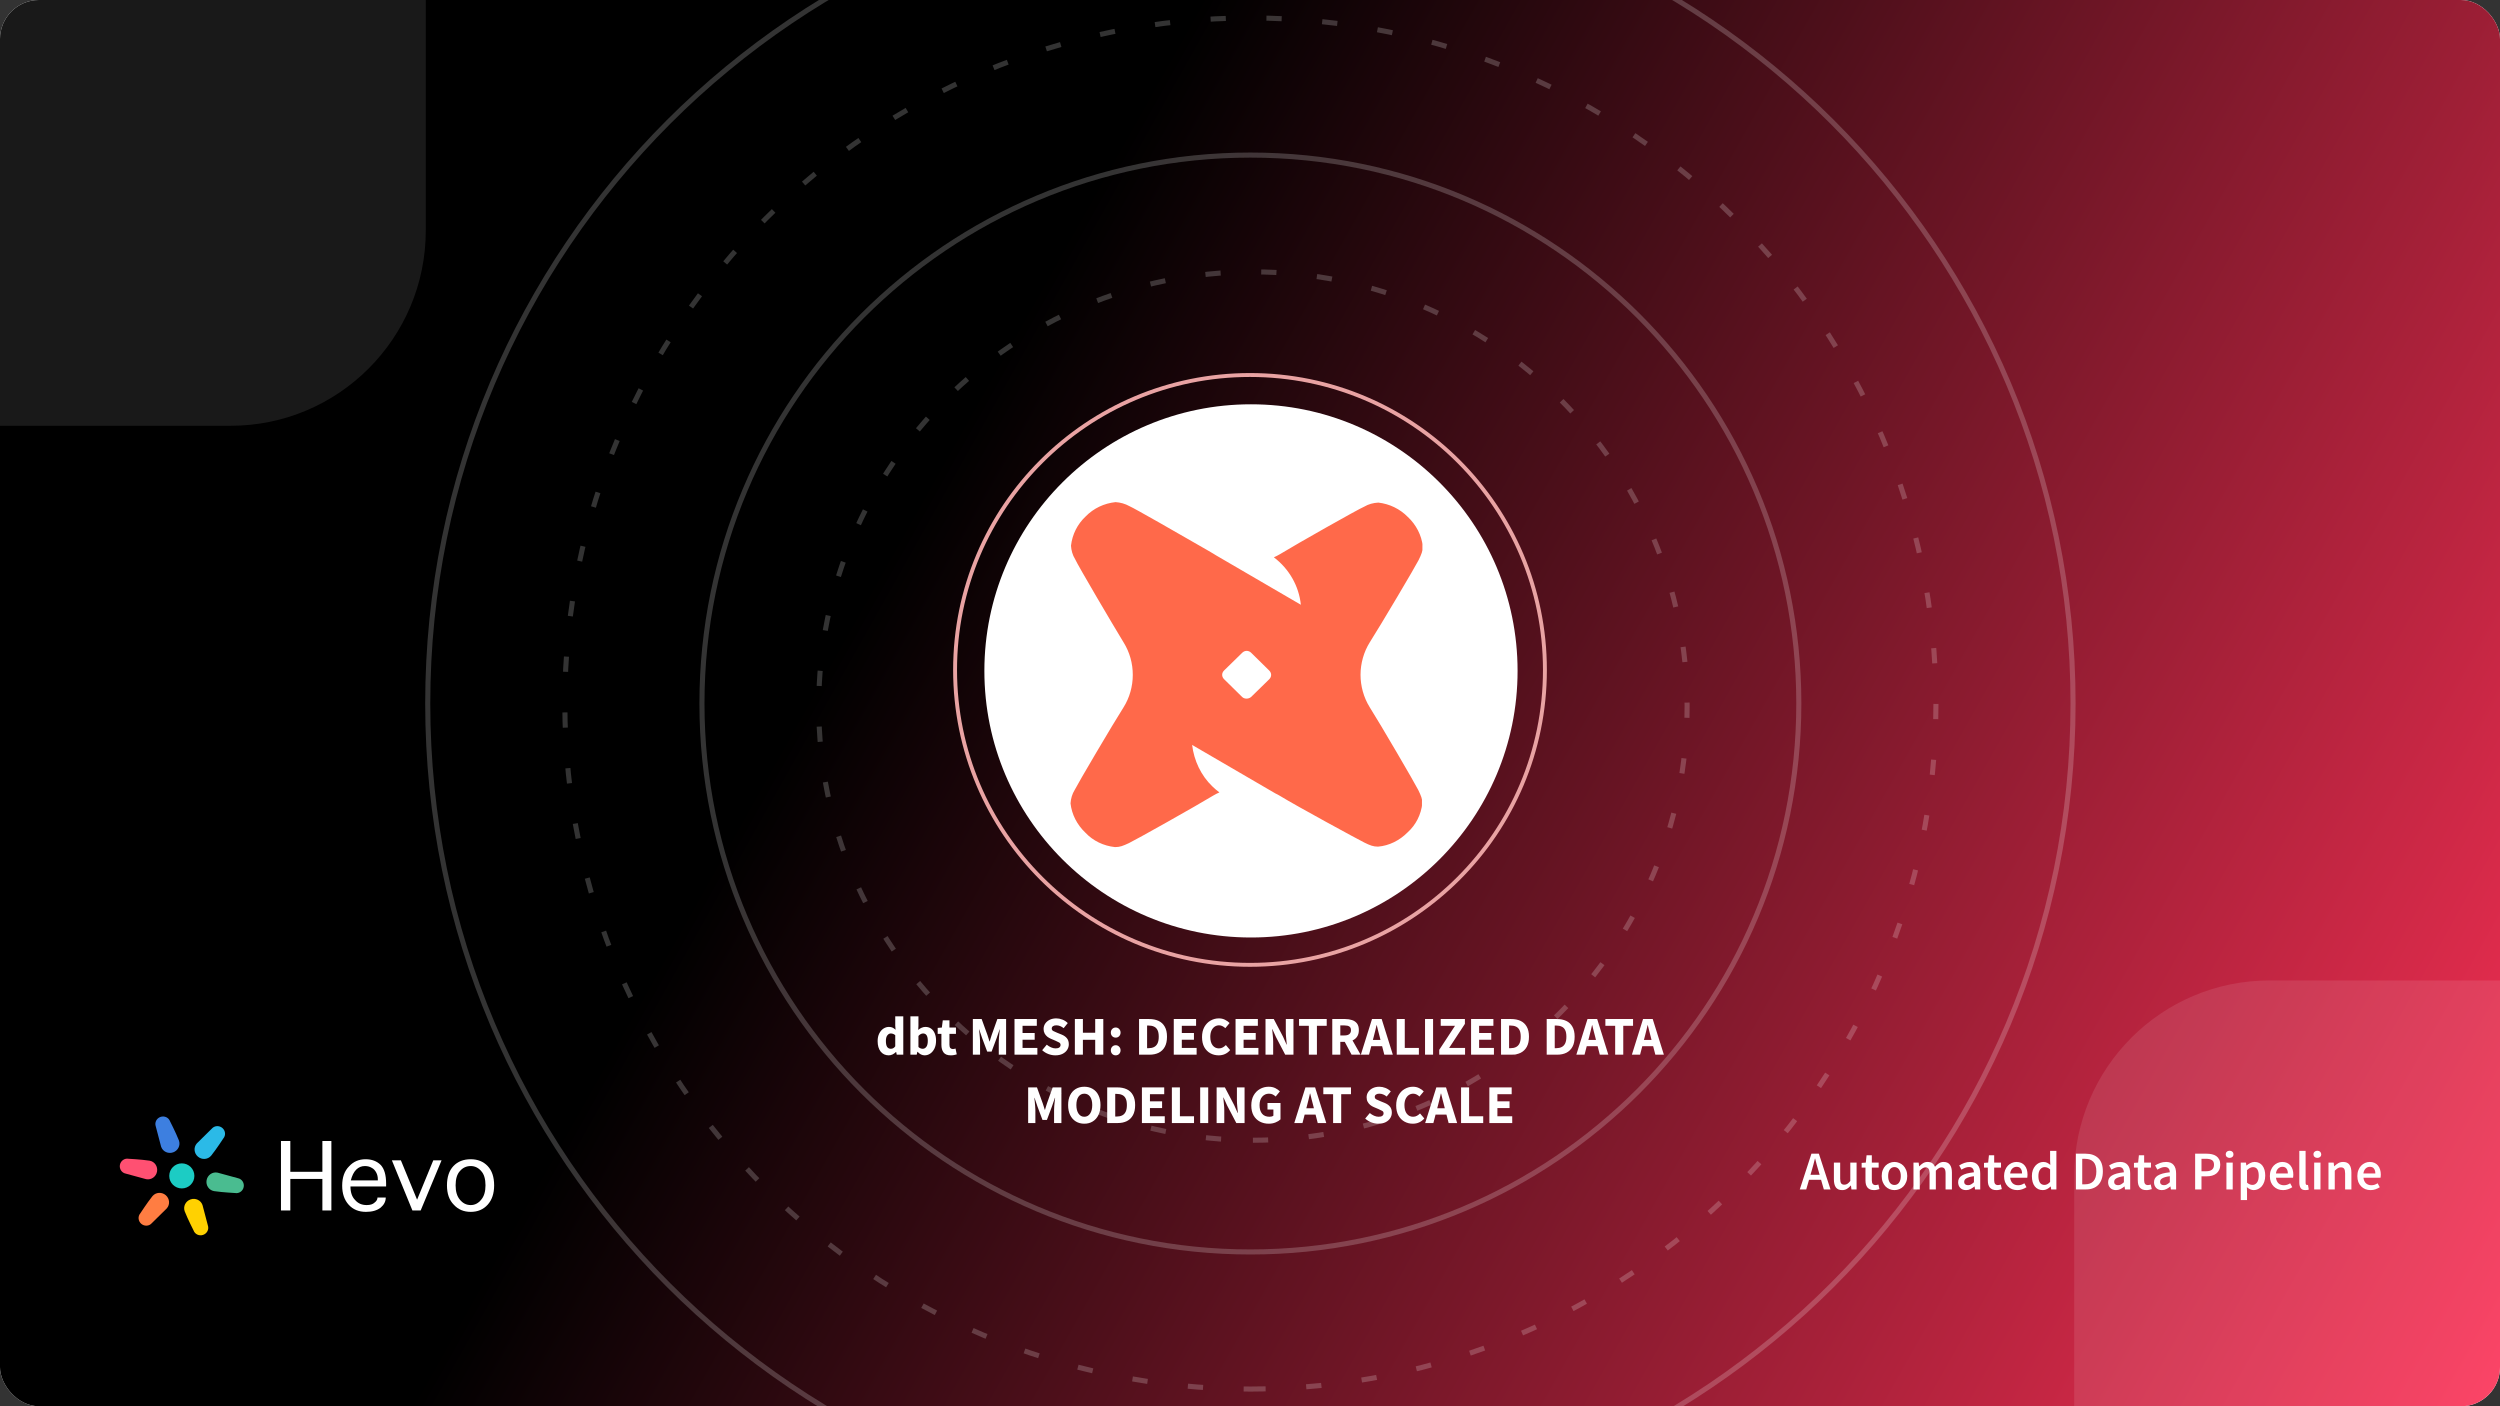
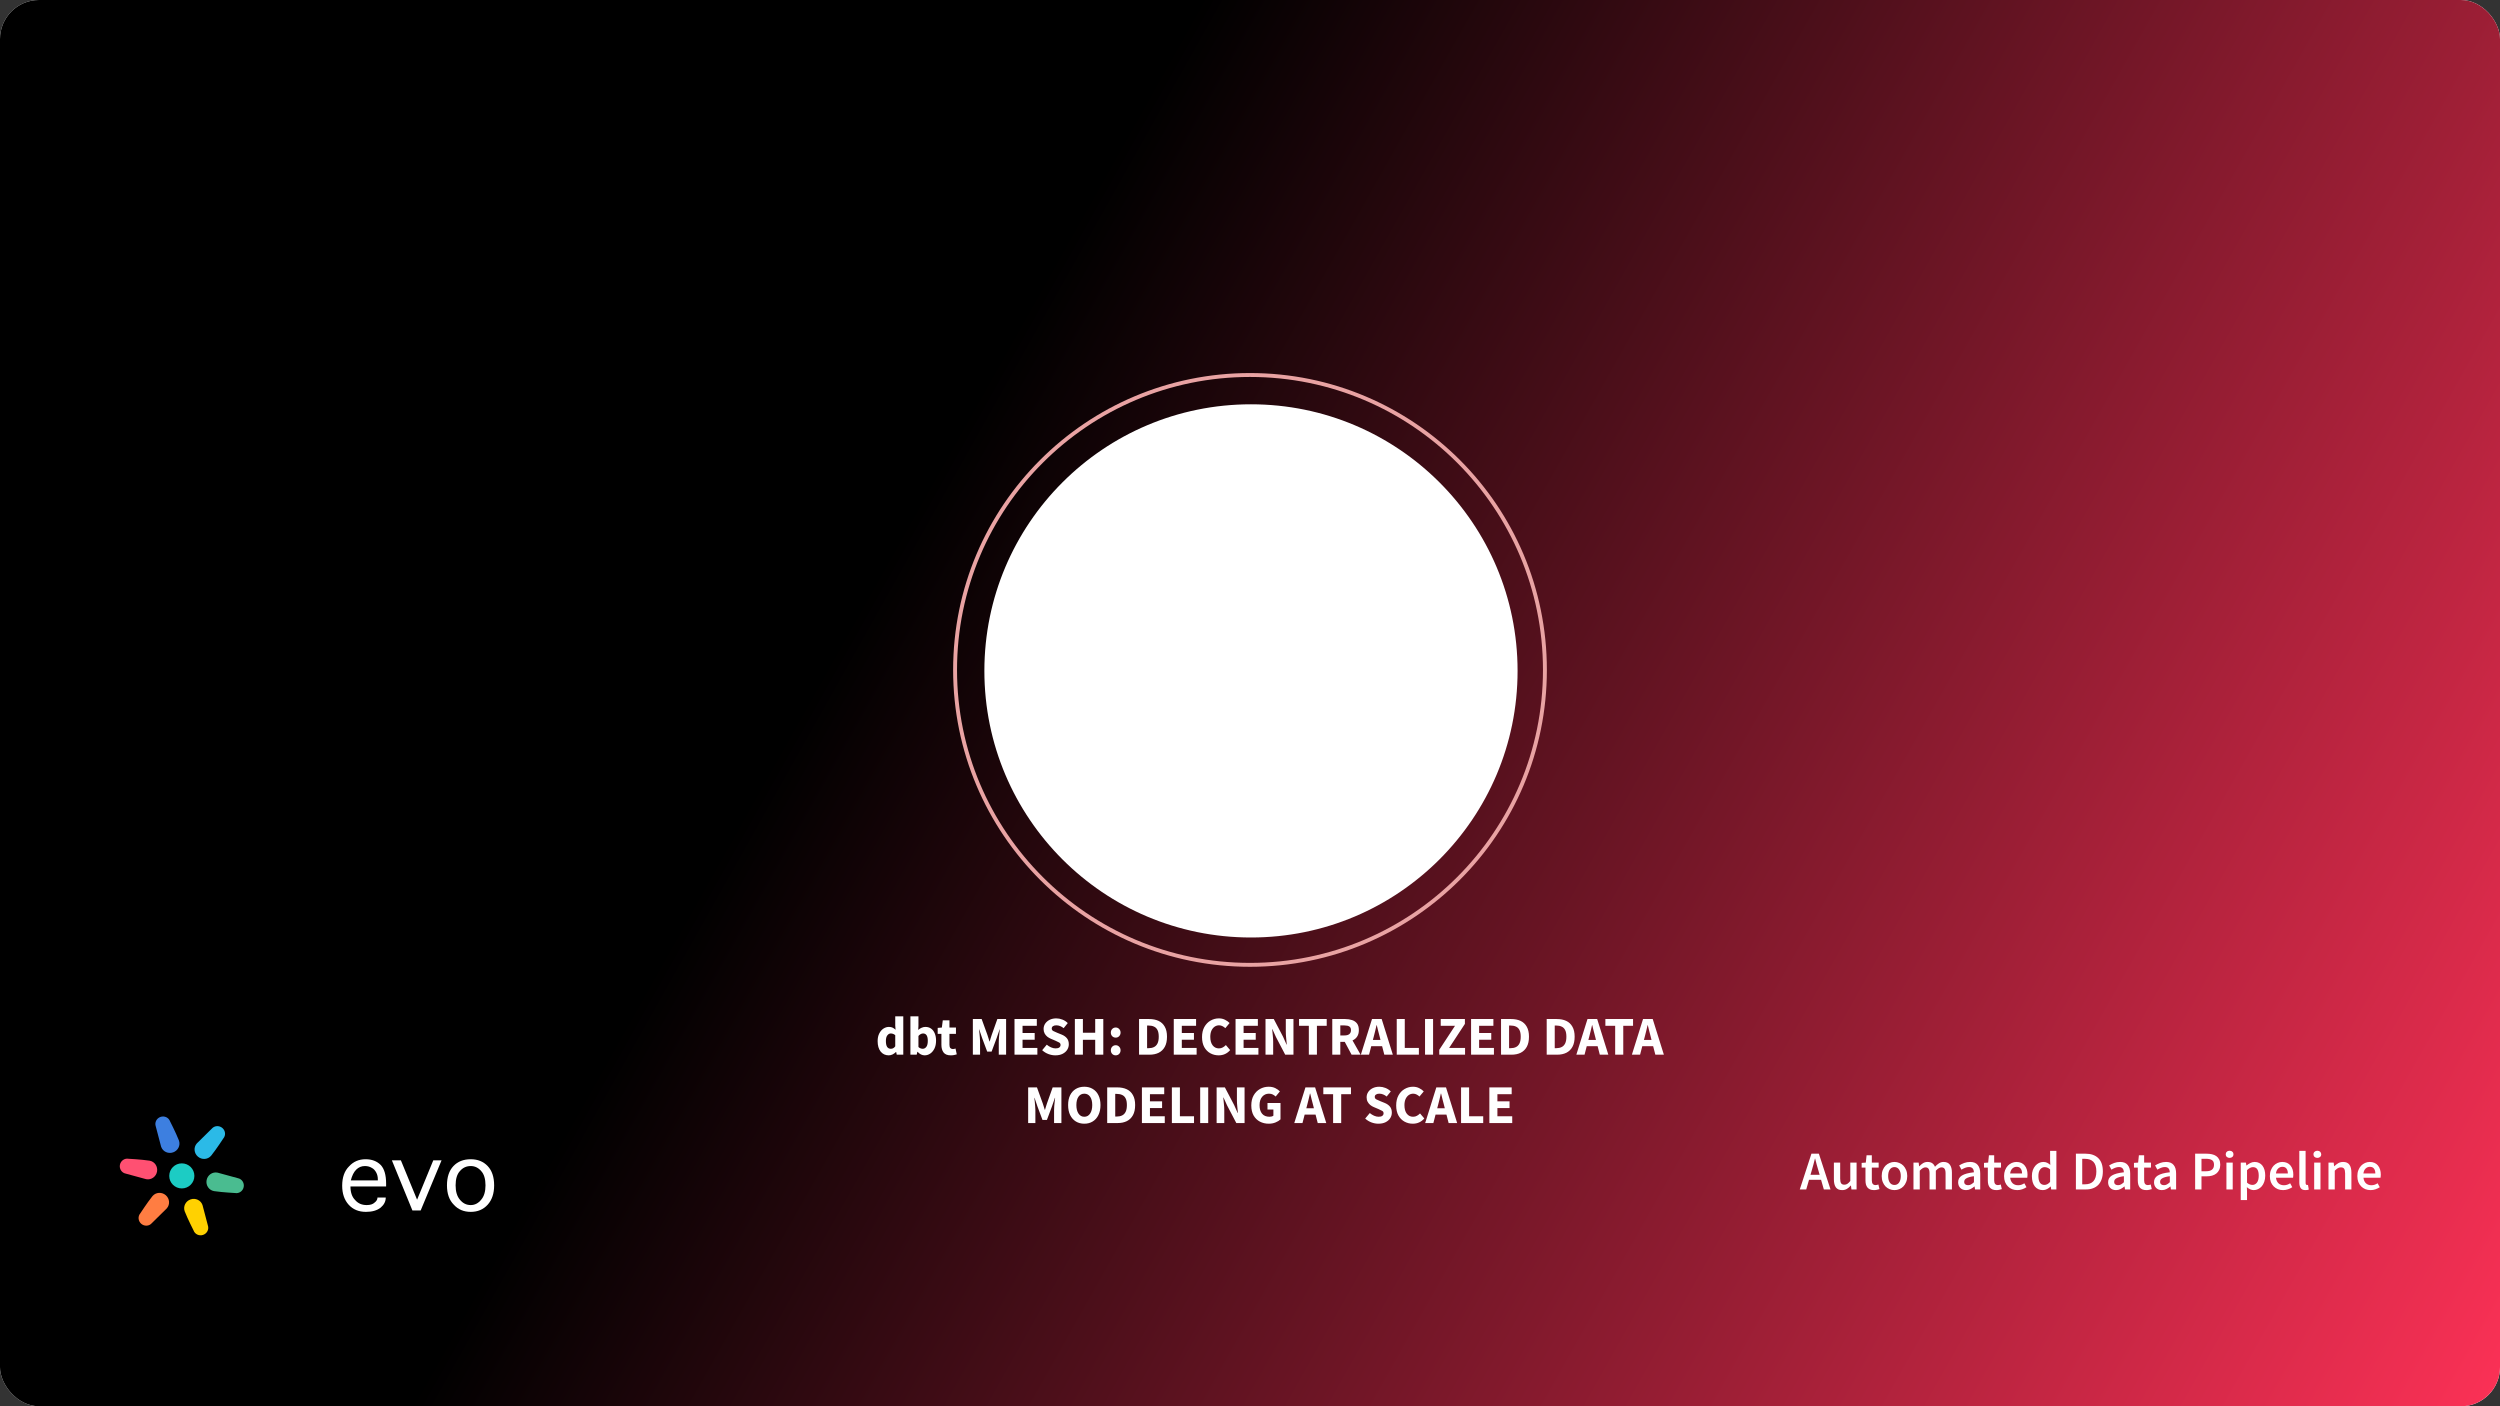
<svg xmlns="http://www.w3.org/2000/svg" width="1280" height="720" viewBox="0 0 1280 720" fill="none">
  <rect x="0" y="0" width="1280" height="720" fill="#333333" stroke="none" />
  <g clip-path="url(#clip0_20489_14010)">
    <rect width="1280" height="720" rx="20" fill="white" />
    <rect width="1280" height="720" fill="url(#paint0_linear_20489_14010)" />
    <path d="M927.619 599.256L926.975 601.496H931.651L931.007 599.256C930.708 598.285 930.419 597.287 930.139 596.26C929.878 595.233 929.616 594.216 929.355 593.208H929.243C928.982 594.235 928.72 595.261 928.459 596.288C928.198 597.296 927.918 598.285 927.619 599.256ZM921.487 609L927.451 590.688H931.259L937.223 609H933.807L932.379 604.044H926.219L924.791 609H921.487ZM943.179 609.336C941.704 609.336 940.631 608.869 939.959 607.936C939.287 606.984 938.951 605.631 938.951 603.876V595.252H942.171V603.456C942.171 604.595 942.339 605.397 942.675 605.864C943.011 606.331 943.552 606.564 944.299 606.564C944.896 606.564 945.419 606.415 945.867 606.116C946.334 605.817 946.828 605.332 947.351 604.66V595.252H950.571V609H947.939L947.687 606.984H947.603C947.006 607.693 946.352 608.263 945.643 608.692C944.952 609.121 944.131 609.336 943.179 609.336ZM959.493 609.336C958.691 609.336 958.009 609.215 957.449 608.972C956.908 608.729 956.46 608.393 956.105 607.964C955.769 607.516 955.517 606.993 955.349 606.396C955.2 605.78 955.125 605.099 955.125 604.352V597.8H953.165V595.392L955.293 595.252L955.685 591.5H958.373V595.252H961.873V597.8H958.373V604.352C958.373 605.957 959.017 606.76 960.305 606.76C960.548 606.76 960.791 606.732 961.033 606.676C961.295 606.62 961.528 606.545 961.733 606.452L962.293 608.832C961.92 608.963 961.491 609.075 961.005 609.168C960.539 609.28 960.035 609.336 959.493 609.336ZM969.957 609.336C969.098 609.336 968.277 609.177 967.493 608.86C966.709 608.543 966.009 608.076 965.393 607.46C964.796 606.844 964.32 606.088 963.965 605.192C963.61 604.296 963.433 603.279 963.433 602.14C963.433 601.001 963.61 599.984 963.965 599.088C964.32 598.192 964.796 597.436 965.393 596.82C966.009 596.204 966.709 595.737 967.493 595.42C968.277 595.084 969.098 594.916 969.957 594.916C970.816 594.916 971.637 595.084 972.421 595.42C973.224 595.737 973.924 596.204 974.521 596.82C975.118 597.436 975.594 598.192 975.949 599.088C976.322 599.984 976.509 601.001 976.509 602.14C976.509 603.279 976.322 604.296 975.949 605.192C975.594 606.088 975.118 606.844 974.521 607.46C973.924 608.076 973.224 608.543 972.421 608.86C971.637 609.177 970.816 609.336 969.957 609.336ZM969.957 606.704C970.965 606.704 971.758 606.293 972.337 605.472C972.916 604.632 973.205 603.521 973.205 602.14C973.205 600.74 972.916 599.629 972.337 598.808C971.758 597.968 970.965 597.548 969.957 597.548C968.949 597.548 968.156 597.968 967.577 598.808C967.017 599.629 966.737 600.74 966.737 602.14C966.737 603.521 967.017 604.632 967.577 605.472C968.156 606.293 968.949 606.704 969.957 606.704ZM979.696 609V595.252H982.356L982.58 597.128H982.692C983.271 596.512 983.896 595.989 984.568 595.56C985.259 595.131 986.034 594.916 986.892 594.916C987.9 594.916 988.703 595.131 989.3 595.56C989.916 595.989 990.383 596.596 990.7 597.38C991.354 596.671 992.035 596.083 992.744 595.616C993.454 595.149 994.247 594.916 995.124 594.916C996.58 594.916 997.654 595.392 998.344 596.344C999.035 597.277 999.38 598.621 999.38 600.376V609H996.132V600.796C996.132 599.657 995.955 598.855 995.6 598.388C995.264 597.921 994.742 597.688 994.032 597.688C993.174 597.688 992.212 598.257 991.148 599.396V609H987.928V600.796C987.928 599.657 987.751 598.855 987.396 598.388C987.06 597.921 986.528 597.688 985.8 597.688C984.942 597.688 983.98 598.257 982.916 599.396V609H979.696ZM1006.63 609.336C1005.41 609.336 1004.43 608.972 1003.69 608.244C1002.94 607.497 1002.57 606.517 1002.57 605.304C1002.57 604.576 1002.72 603.932 1003.01 603.372C1003.33 602.793 1003.82 602.299 1004.47 601.888C1005.14 601.477 1005.98 601.132 1006.99 600.852C1008.02 600.572 1009.24 600.357 1010.66 600.208C1010.64 599.853 1010.58 599.517 1010.49 599.2C1010.42 598.864 1010.28 598.575 1010.07 598.332C1009.88 598.071 1009.63 597.875 1009.31 597.744C1009 597.595 1008.6 597.52 1008.14 597.52C1007.47 597.52 1006.8 597.651 1006.15 597.912C1005.52 598.173 1004.89 598.491 1004.27 598.864L1003.1 596.708C1003.86 596.223 1004.72 595.803 1005.67 595.448C1006.63 595.093 1007.65 594.916 1008.75 594.916C1010.47 594.916 1011.75 595.429 1012.59 596.456C1013.45 597.464 1013.88 598.929 1013.88 600.852V609H1011.22L1010.99 607.488H1010.88C1010.27 608.011 1009.6 608.449 1008.89 608.804C1008.2 609.159 1007.45 609.336 1006.63 609.336ZM1007.66 606.816C1008.22 606.816 1008.73 606.685 1009.17 606.424C1009.64 606.163 1010.14 605.789 1010.66 605.304V602.224C1009.72 602.336 1008.94 602.485 1008.31 602.672C1007.67 602.859 1007.16 603.073 1006.77 603.316C1006.37 603.54 1006.09 603.801 1005.93 604.1C1005.76 604.399 1005.67 604.716 1005.67 605.052C1005.67 605.668 1005.86 606.116 1006.23 606.396C1006.61 606.676 1007.08 606.816 1007.66 606.816ZM1022.14 609.336C1021.34 609.336 1020.65 609.215 1020.09 608.972C1019.55 608.729 1019.1 608.393 1018.75 607.964C1018.41 607.516 1018.16 606.993 1017.99 606.396C1017.84 605.78 1017.77 605.099 1017.77 604.352V597.8H1015.81V595.392L1017.94 595.252L1018.33 591.5H1021.02V595.252H1024.52V597.8H1021.02V604.352C1021.02 605.957 1021.66 606.76 1022.95 606.76C1023.19 606.76 1023.44 606.732 1023.68 606.676C1023.94 606.62 1024.17 606.545 1024.38 606.452L1024.94 608.832C1024.56 608.963 1024.14 609.075 1023.65 609.168C1023.18 609.28 1022.68 609.336 1022.14 609.336ZM1032.85 609.336C1031.9 609.336 1031.02 609.177 1030.19 608.86C1029.37 608.524 1028.65 608.048 1028.04 607.432C1027.42 606.816 1026.94 606.069 1026.58 605.192C1026.25 604.296 1026.08 603.279 1026.08 602.14C1026.08 601.02 1026.26 600.012 1026.61 599.116C1026.96 598.22 1027.43 597.464 1028.01 596.848C1028.61 596.232 1029.29 595.756 1030.05 595.42C1030.82 595.084 1031.6 594.916 1032.41 594.916C1033.34 594.916 1034.16 595.075 1034.87 595.392C1035.58 595.709 1036.17 596.157 1036.63 596.736C1037.12 597.315 1037.48 598.005 1037.73 598.808C1037.97 599.611 1038.09 600.488 1038.09 601.44C1038.09 601.757 1038.07 602.056 1038.03 602.336C1038.02 602.616 1037.99 602.84 1037.95 603.008H1029.21C1029.36 604.24 1029.79 605.192 1030.5 605.864C1031.23 606.517 1032.15 606.844 1033.27 606.844C1033.87 606.844 1034.42 606.76 1034.93 606.592C1035.45 606.405 1035.96 606.153 1036.47 605.836L1037.56 607.852C1036.9 608.281 1036.18 608.636 1035.37 608.916C1034.57 609.196 1033.73 609.336 1032.85 609.336ZM1029.19 600.824H1035.29C1035.29 599.76 1035.06 598.929 1034.59 598.332C1034.14 597.716 1033.44 597.408 1032.49 597.408C1031.67 597.408 1030.95 597.697 1030.33 598.276C1029.72 598.855 1029.34 599.704 1029.19 600.824ZM1045.98 609.336C1044.25 609.336 1042.86 608.711 1041.84 607.46C1040.83 606.191 1040.33 604.417 1040.33 602.14C1040.33 601.02 1040.48 600.012 1040.8 599.116C1041.14 598.22 1041.58 597.464 1042.12 596.848C1042.66 596.232 1043.27 595.756 1043.97 595.42C1044.67 595.084 1045.4 594.916 1046.15 594.916C1046.93 594.916 1047.6 595.056 1048.14 595.336C1048.68 595.597 1049.22 595.961 1049.76 596.428L1049.65 594.216V589.232H1052.87V609H1050.21L1049.99 607.516H1049.87C1049.37 608.02 1048.78 608.449 1048.11 608.804C1047.44 609.159 1046.73 609.336 1045.98 609.336ZM1046.77 606.676C1047.79 606.676 1048.75 606.163 1049.65 605.136V598.724C1049.16 598.295 1048.69 597.996 1048.22 597.828C1047.77 597.66 1047.32 597.576 1046.85 597.576C1045.95 597.576 1045.2 597.968 1044.58 598.752C1043.97 599.536 1043.66 600.656 1043.66 602.112C1043.66 603.605 1043.92 604.744 1044.44 605.528C1044.98 606.293 1045.76 606.676 1046.77 606.676ZM1062.86 609V590.688H1067.76C1070.56 590.688 1072.74 591.444 1074.31 592.956C1075.88 594.468 1076.66 596.736 1076.66 599.76C1076.66 601.272 1076.45 602.607 1076.04 603.764C1075.65 604.921 1075.07 605.892 1074.31 606.676C1073.56 607.441 1072.65 608.02 1071.56 608.412C1070.5 608.804 1069.29 609 1067.92 609H1062.86ZM1066.1 606.368H1067.53C1069.4 606.368 1070.83 605.836 1071.82 604.772C1072.82 603.689 1073.33 602.019 1073.33 599.76C1073.33 597.52 1072.82 595.887 1071.82 594.86C1070.81 593.833 1069.38 593.32 1067.53 593.32H1066.1V606.368ZM1083.41 609.336C1082.19 609.336 1081.21 608.972 1080.47 608.244C1079.72 607.497 1079.35 606.517 1079.35 605.304C1079.35 604.576 1079.5 603.932 1079.8 603.372C1080.11 602.793 1080.6 602.299 1081.25 601.888C1081.92 601.477 1082.76 601.132 1083.77 600.852C1084.8 600.572 1086.02 600.357 1087.44 600.208C1087.42 599.853 1087.36 599.517 1087.27 599.2C1087.2 598.864 1087.06 598.575 1086.85 598.332C1086.66 598.071 1086.41 597.875 1086.1 597.744C1085.78 597.595 1085.39 597.52 1084.92 597.52C1084.25 597.52 1083.58 597.651 1082.93 597.912C1082.3 598.173 1081.67 598.491 1081.06 598.864L1079.88 596.708C1080.64 596.223 1081.5 595.803 1082.46 595.448C1083.41 595.093 1084.43 594.916 1085.54 594.916C1087.25 594.916 1088.53 595.429 1089.37 596.456C1090.23 597.464 1090.66 598.929 1090.66 600.852V609H1088L1087.78 607.488H1087.66C1087.05 608.011 1086.38 608.449 1085.68 608.804C1084.98 609.159 1084.23 609.336 1083.41 609.336ZM1084.44 606.816C1085 606.816 1085.51 606.685 1085.96 606.424C1086.42 606.163 1086.92 605.789 1087.44 605.304V602.224C1086.51 602.336 1085.72 602.485 1085.09 602.672C1084.45 602.859 1083.94 603.073 1083.55 603.316C1083.16 603.54 1082.88 603.801 1082.71 604.1C1082.54 604.399 1082.46 604.716 1082.46 605.052C1082.46 605.668 1082.64 606.116 1083.02 606.396C1083.39 606.676 1083.86 606.816 1084.44 606.816ZM1098.92 609.336C1098.12 609.336 1097.44 609.215 1096.88 608.972C1096.33 608.729 1095.89 608.393 1095.53 607.964C1095.2 607.516 1094.94 606.993 1094.78 606.396C1094.63 605.78 1094.55 605.099 1094.55 604.352V597.8H1092.59V595.392L1094.72 595.252L1095.11 591.5H1097.8V595.252H1101.3V597.8H1097.8V604.352C1097.8 605.957 1098.44 606.76 1099.73 606.76C1099.97 606.76 1100.22 606.732 1100.46 606.676C1100.72 606.62 1100.95 606.545 1101.16 606.452L1101.72 608.832C1101.35 608.963 1100.92 609.075 1100.43 609.168C1099.96 609.28 1099.46 609.336 1098.92 609.336ZM1106.92 609.336C1105.71 609.336 1104.73 608.972 1103.98 608.244C1103.24 607.497 1102.86 606.517 1102.86 605.304C1102.86 604.576 1103.01 603.932 1103.31 603.372C1103.63 602.793 1104.11 602.299 1104.77 601.888C1105.44 601.477 1106.28 601.132 1107.29 600.852C1108.31 600.572 1109.54 600.357 1110.95 600.208C1110.94 599.853 1110.88 599.517 1110.79 599.2C1110.71 598.864 1110.57 598.575 1110.37 598.332C1110.18 598.071 1109.93 597.875 1109.61 597.744C1109.29 597.595 1108.9 597.52 1108.43 597.52C1107.76 597.52 1107.1 597.651 1106.45 597.912C1105.81 598.173 1105.19 598.491 1104.57 598.864L1103.39 596.708C1104.16 596.223 1105.02 595.803 1105.97 595.448C1106.92 595.093 1107.95 594.916 1109.05 594.916C1110.77 594.916 1112.05 595.429 1112.89 596.456C1113.75 597.464 1114.17 598.929 1114.17 600.852V609H1111.51L1111.29 607.488H1111.18C1110.56 608.011 1109.9 608.449 1109.19 608.804C1108.5 609.159 1107.74 609.336 1106.92 609.336ZM1107.96 606.816C1108.52 606.816 1109.02 606.685 1109.47 606.424C1109.94 606.163 1110.43 605.789 1110.95 605.304V602.224C1110.02 602.336 1109.24 602.485 1108.6 602.672C1107.97 602.859 1107.45 603.073 1107.06 603.316C1106.67 603.54 1106.39 603.801 1106.22 604.1C1106.05 604.399 1105.97 604.716 1105.97 605.052C1105.97 605.668 1106.16 606.116 1106.53 606.396C1106.9 606.676 1107.38 606.816 1107.96 606.816ZM1123.91 609V590.688H1129.68C1130.69 590.688 1131.62 590.781 1132.48 590.968C1133.36 591.155 1134.12 591.472 1134.75 591.92C1135.38 592.368 1135.88 592.956 1136.23 593.684C1136.59 594.393 1136.77 595.28 1136.77 596.344C1136.77 597.352 1136.59 598.229 1136.23 598.976C1135.88 599.723 1135.38 600.348 1134.75 600.852C1134.13 601.337 1133.4 601.701 1132.54 601.944C1131.7 602.168 1130.78 602.28 1129.79 602.28H1127.16V609H1123.91ZM1127.16 599.676H1129.54C1132.23 599.676 1133.57 598.565 1133.57 596.344C1133.57 595.187 1133.22 594.393 1132.51 593.964C1131.82 593.516 1130.79 593.292 1129.43 593.292H1127.16V599.676ZM1139.93 609V595.252H1143.15V609H1139.93ZM1141.55 592.844C1140.98 592.844 1140.5 592.676 1140.13 592.34C1139.75 592.004 1139.57 591.565 1139.57 591.024C1139.57 590.483 1139.75 590.044 1140.13 589.708C1140.5 589.353 1140.98 589.176 1141.55 589.176C1142.13 589.176 1142.61 589.353 1142.98 589.708C1143.36 590.044 1143.54 590.483 1143.54 591.024C1143.54 591.565 1143.36 592.004 1142.98 592.34C1142.61 592.676 1142.13 592.844 1141.55 592.844ZM1147.26 614.432V595.252H1149.92L1150.14 596.708H1150.25C1150.83 596.223 1151.48 595.803 1152.19 595.448C1152.9 595.093 1153.63 594.916 1154.4 594.916C1155.26 594.916 1156.01 595.084 1156.67 595.42C1157.34 595.737 1157.91 596.204 1158.37 596.82C1158.84 597.436 1159.2 598.173 1159.44 599.032C1159.68 599.891 1159.8 600.852 1159.8 601.916C1159.8 603.092 1159.63 604.147 1159.3 605.08C1158.98 605.995 1158.55 606.769 1158.01 607.404C1157.47 608.02 1156.84 608.496 1156.13 608.832C1155.43 609.168 1154.69 609.336 1153.92 609.336C1153.33 609.336 1152.73 609.205 1152.13 608.944C1151.53 608.683 1150.95 608.309 1150.39 607.824L1150.48 610.12V614.432H1147.26ZM1153.25 606.676C1154.17 606.676 1154.93 606.284 1155.55 605.5C1156.16 604.697 1156.47 603.512 1156.47 601.944C1156.47 600.563 1156.24 599.489 1155.77 598.724C1155.3 597.959 1154.55 597.576 1153.5 597.576C1152.53 597.576 1151.52 598.089 1150.48 599.116V605.528C1150.98 605.957 1151.47 606.256 1151.93 606.424C1152.4 606.592 1152.84 606.676 1153.25 606.676ZM1168.94 609.336C1167.99 609.336 1167.1 609.177 1166.28 608.86C1165.46 608.524 1164.74 608.048 1164.13 607.432C1163.51 606.816 1163.03 606.069 1162.67 605.192C1162.34 604.296 1162.17 603.279 1162.17 602.14C1162.17 601.02 1162.34 600.012 1162.7 599.116C1163.05 598.22 1163.52 597.464 1164.1 596.848C1164.7 596.232 1165.38 595.756 1166.14 595.42C1166.91 595.084 1167.69 594.916 1168.5 594.916C1169.43 594.916 1170.25 595.075 1170.96 595.392C1171.67 595.709 1172.26 596.157 1172.72 596.736C1173.21 597.315 1173.57 598.005 1173.82 598.808C1174.06 599.611 1174.18 600.488 1174.18 601.44C1174.18 601.757 1174.16 602.056 1174.12 602.336C1174.1 602.616 1174.08 602.84 1174.04 603.008H1165.3C1165.45 604.24 1165.88 605.192 1166.59 605.864C1167.32 606.517 1168.24 606.844 1169.36 606.844C1169.96 606.844 1170.51 606.76 1171.02 606.592C1171.54 606.405 1172.05 606.153 1172.56 605.836L1173.65 607.852C1172.99 608.281 1172.27 608.636 1171.46 608.916C1170.66 609.196 1169.82 609.336 1168.94 609.336ZM1165.28 600.824H1171.38C1171.38 599.76 1171.15 598.929 1170.68 598.332C1170.23 597.716 1169.53 597.408 1168.58 597.408C1167.76 597.408 1167.04 597.697 1166.42 598.276C1165.81 598.855 1165.42 599.704 1165.28 600.824ZM1180.39 609.336C1179.23 609.336 1178.42 608.991 1177.95 608.3C1177.49 607.609 1177.25 606.667 1177.25 605.472V589.232H1180.47V605.64C1180.47 606.032 1180.55 606.312 1180.7 606.48C1180.85 606.629 1181.01 606.704 1181.17 606.704C1181.25 606.704 1181.31 606.704 1181.37 606.704C1181.45 606.704 1181.55 606.685 1181.68 606.648L1182.1 609.056C1181.67 609.243 1181.1 609.336 1180.39 609.336ZM1184.86 609V595.252H1188.08V609H1184.86ZM1186.48 592.844C1185.9 592.844 1185.43 592.676 1185.05 592.34C1184.68 592.004 1184.49 591.565 1184.49 591.024C1184.49 590.483 1184.68 590.044 1185.05 589.708C1185.43 589.353 1185.9 589.176 1186.48 589.176C1187.06 589.176 1187.54 589.353 1187.91 589.708C1188.28 590.044 1188.47 590.483 1188.47 591.024C1188.47 591.565 1188.28 592.004 1187.91 592.34C1187.54 592.676 1187.06 592.844 1186.48 592.844ZM1192.18 609V595.252H1194.84L1195.07 597.1H1195.18C1195.8 596.503 1196.46 595.989 1197.17 595.56C1197.9 595.131 1198.74 594.916 1199.69 594.916C1201.16 594.916 1202.24 595.392 1202.91 596.344C1203.58 597.277 1203.92 598.621 1203.92 600.376V609H1200.7V600.796C1200.7 599.657 1200.53 598.855 1200.19 598.388C1199.86 597.921 1199.31 597.688 1198.54 597.688C1197.94 597.688 1197.41 597.837 1196.94 598.136C1196.5 598.416 1195.98 598.836 1195.4 599.396V609H1192.18ZM1213.73 609.336C1212.78 609.336 1211.89 609.177 1211.07 608.86C1210.25 608.524 1209.53 608.048 1208.92 607.432C1208.3 606.816 1207.82 606.069 1207.46 605.192C1207.12 604.296 1206.96 603.279 1206.96 602.14C1206.96 601.02 1207.13 600.012 1207.49 599.116C1207.84 598.22 1208.31 597.464 1208.89 596.848C1209.49 596.232 1210.17 595.756 1210.93 595.42C1211.7 595.084 1212.48 594.916 1213.28 594.916C1214.22 594.916 1215.04 595.075 1215.75 595.392C1216.46 595.709 1217.05 596.157 1217.51 596.736C1218 597.315 1218.36 598.005 1218.6 598.808C1218.85 599.611 1218.97 600.488 1218.97 601.44C1218.97 601.757 1218.95 602.056 1218.91 602.336C1218.89 602.616 1218.87 602.84 1218.83 603.008H1210.09C1210.24 604.24 1210.67 605.192 1211.38 605.864C1212.11 606.517 1213.03 606.844 1214.15 606.844C1214.75 606.844 1215.3 606.76 1215.8 606.592C1216.33 606.405 1216.84 606.153 1217.34 605.836L1218.44 607.852C1217.78 608.281 1217.06 608.636 1216.25 608.916C1215.45 609.196 1214.61 609.336 1213.73 609.336ZM1210.06 600.824H1216.17C1216.17 599.76 1215.94 598.929 1215.47 598.332C1215.02 597.716 1214.32 597.408 1213.37 597.408C1212.55 597.408 1211.83 597.697 1211.21 598.276C1210.6 598.855 1210.21 599.704 1210.06 600.824Z" fill="white" />
-     <path d="M165.058 619.747V603.614H148.649V619.747H143.855V584.18H148.649V599.947H165.058V584.18H169.667V619.747H165.058Z" fill="white" />
    <path d="M193.266 613.147H197.506C197.506 615.102 196.646 616.814 194.925 618.28C193.081 619.747 190.562 620.48 187.366 620.48C183.679 620.48 180.729 619.258 178.516 616.814C176.304 614.369 175.198 611.13 175.198 607.097C175.198 602.819 176.365 599.519 178.701 597.197C180.913 594.752 183.74 593.53 187.182 593.53C190.377 593.53 192.958 594.508 194.925 596.464C196.769 598.419 197.69 601.597 197.69 605.997V607.464H179.438C179.438 610.519 180.237 612.841 181.835 614.43C183.31 616.141 185.276 616.997 187.735 616.997C189.578 616.997 190.93 616.569 191.791 615.714C192.774 614.98 193.266 614.125 193.266 613.147ZM179.623 604.347H193.45V603.797C193.45 602.575 193.204 601.475 192.713 600.497C192.098 599.275 191.299 598.419 190.316 597.93C189.332 597.319 188.165 597.014 186.813 597.014C185.092 597.014 183.617 597.625 182.388 598.847C181.159 600.069 180.237 601.902 179.623 604.347Z" fill="white" />
    <path d="M221.842 594.08H226.083L215.39 619.747H211.149L200.64 594.08H205.249L213.546 614.247L221.842 594.08Z" fill="white" />
    <path d="M241.016 620.48C237.452 620.48 234.564 619.258 232.351 616.814C230.016 614.491 228.848 611.191 228.848 606.914C228.848 602.636 229.955 599.336 232.167 597.014C234.379 594.691 237.329 593.53 241.016 593.53C244.581 593.53 247.469 594.691 249.682 597.014C251.894 599.336 253 602.636 253 606.914C253 611.069 251.894 614.369 249.682 616.814C247.469 619.258 244.581 620.48 241.016 620.48ZM241.016 616.997C243.106 616.997 244.888 616.08 246.363 614.247C247.838 612.536 248.576 610.091 248.576 606.914C248.576 603.614 247.838 601.169 246.363 599.58C244.888 597.869 243.106 597.014 241.016 597.014C238.804 597.014 236.96 597.869 235.485 599.58C234.011 601.169 233.273 603.614 233.273 606.914C233.273 610.091 234.011 612.536 235.485 614.247C236.96 616.08 238.804 616.997 241.016 616.997Z" fill="white" />
    <path d="M99.527 602.06C99.527 605.605 96.644 608.48 93.088 608.48C89.532 608.48 86.65 605.605 86.65 602.06C86.65 598.514 89.532 595.64 93.088 595.64C96.644 595.64 99.527 598.514 99.527 602.06Z" fill="#1CCCC4" />
    <path d="M91.51 583.681C90.003 579.86 87.076 574.14 87.076 574.14C86.386 572.176 84.188 571.157 82.165 571.865C80.143 572.572 79.063 574.738 79.753 576.702L82.425 586.86L82.519 587.182C83.378 589.626 86.114 590.894 88.63 590.014C91.147 589.133 92.491 586.438 91.633 583.994C91.633 583.994 91.558 583.803 91.51 583.681Z" fill="#3D7FE0" />
    <path d="M94.667 620.438C96.174 624.259 99.101 629.979 99.101 629.979C99.791 631.943 101.989 632.962 104.012 632.254C106.034 631.547 107.114 629.381 106.424 627.417L103.752 617.259L103.658 616.937C102.799 614.493 100.063 613.225 97.547 614.106C95.03 614.986 93.686 617.681 94.544 620.126C94.544 620.126 94.619 620.316 94.667 620.438Z" fill="#FFD101" />
    <path d="M108.262 591.508C110.827 588.296 114.331 582.908 114.331 582.908C115.692 581.33 115.478 578.923 113.852 577.53C112.227 576.138 109.805 576.288 108.444 577.865L100.958 585.252L100.726 585.494C99.032 587.458 99.299 590.454 101.322 592.187C103.345 593.92 106.358 593.733 108.052 591.77C108.052 591.77 108.18 591.61 108.262 591.508Z" fill="#2BBAE7" />
    <path d="M77.916 612.612C75.35 615.824 71.846 621.212 71.846 621.212C70.485 622.789 70.699 625.197 72.325 626.59C73.951 627.982 76.372 627.832 77.733 626.254L85.219 618.868L85.451 618.625C87.145 616.662 86.878 613.666 84.855 611.933C82.832 610.2 79.819 610.387 78.126 612.35C78.126 612.35 77.997 612.509 77.916 612.612Z" fill="#FF7D42" />
    <path d="M109.84 609.886C113.912 610.495 120.344 610.828 120.344 610.828C122.395 611.214 124.379 609.825 124.775 607.725C125.172 605.625 123.831 603.609 121.78 603.223L111.622 600.451L111.295 600.372C108.743 599.891 106.274 601.62 105.78 604.233C105.287 606.847 106.955 609.355 109.507 609.836C109.507 609.836 109.71 609.867 109.84 609.886Z" fill="#4ABC90" />
    <path d="M76.337 594.234C72.265 593.625 65.833 593.292 65.833 593.292C63.782 592.906 61.798 594.295 61.401 596.395C61.005 598.495 62.346 600.51 64.397 600.897L74.555 603.669L74.882 603.748C77.434 604.229 79.903 602.5 80.397 599.887C80.89 597.273 79.222 594.765 76.669 594.284C76.669 594.284 76.467 594.253 76.337 594.234Z" fill="#FF5072" />
    <circle cx="640" cy="343" r="151" stroke="#E9A3A3" stroke-width="2" />
    <circle cx="640.5" cy="343.5" r="136.5" fill="white" />
    <g clip-path="url(#clip1_20489_14010)">
      <path opacity="0.1" fill-rule="evenodd" clip-rule="evenodd" d="M1440 502H1162C1106.77 502 1062 546.772 1062 602V880H1440V502Z" fill="white" />
      <path opacity="0.1" fill-rule="evenodd" clip-rule="evenodd" d="M218 -160H-60C-115.228 -160 -160 -115.228 -160 -60V218H118C173.228 218 218 173.228 218 118V-160Z" fill="white" />
      <g opacity="0.2">
        <path d="M640.2 781.4C872.822 781.4 1061.4 592.822 1061.4 360.2C1061.4 127.578 872.822 -61 640.2 -61C407.578 -61 219 127.578 219 360.2C219 592.822 407.578 781.4 640.2 781.4Z" stroke="white" stroke-width="2.6" />
-         <path fill-rule="evenodd" clip-rule="evenodd" d="M640.199 711.2C834.051 711.2 991.199 554.052 991.199 360.2C991.199 166.348 834.051 9.2 640.199 9.2C446.347 9.2 289.199 166.348 289.199 360.2C289.199 554.052 446.347 711.2 640.199 711.2Z" stroke="white" stroke-width="2.6" stroke-dasharray="7.8 20.8" />
-         <path d="M640.198 641C795.28 641 920.998 515.281 920.998 360.2C920.998 205.118 795.28 79.4 640.198 79.4C485.117 79.4 359.398 205.118 359.398 360.2C359.398 515.281 485.117 641 640.198 641Z" stroke="white" stroke-width="2.6" />
        <path fill-rule="evenodd" clip-rule="evenodd" d="M641.499 583.8C764.272 583.8 863.799 484.273 863.799 361.5C863.799 238.727 764.272 139.2 641.499 139.2C518.726 139.2 419.199 238.727 419.199 361.5C419.199 484.273 518.726 583.8 641.499 583.8Z" stroke="white" stroke-width="2.6" stroke-dasharray="7.8 20.8" />
      </g>
    </g>
    <g clip-path="url(#clip2_20489_14010)">
      <g clip-path="url(#clip3_20489_14010)">
        <path d="M720.845 264.704C725.063 268.702 727.834 273.985 728.468 279.721C728.464 282.119 727.816 283.71 726.343 286.739C724.87 289.767 706.733 320.394 701.336 328.845C698.236 333.79 696.602 339.696 696.591 345.453C696.581 351.21 698.194 357.122 701.276 362.078C706.643 370.548 724.668 401.415 726.131 404.449C727.593 407.483 728.236 408.923 728.231 411.322C727.576 417.077 724.965 422.328 720.71 426.158C716.632 430.294 711.245 433.01 705.551 433.48C703.105 433.475 701.482 432.84 698.549 431.395C695.616 429.951 663.733 412.645 655.113 407.352C654.469 407.024 653.802 406.543 653.002 406.236L610.368 381.409C611.332 389.392 614.899 397.074 620.76 402.667C621.893 403.781 623.047 404.743 624.336 405.705C623.356 406.183 622.221 406.66 621.242 407.291C612.603 412.553 581.124 430.224 578.03 431.658C574.936 433.092 573.467 433.721 570.865 433.717C564.994 433.074 559.639 430.513 555.732 426.341C551.514 422.343 548.743 417.06 548.109 411.324C548.269 408.926 548.94 406.528 550.234 404.459C551.707 401.431 569.844 370.629 575.241 362.178C578.341 357.234 579.975 351.48 579.986 345.57C579.997 339.661 578.383 333.901 575.301 328.945C569.935 320.148 551.753 289.303 550.447 286.269C549.138 284.195 548.498 281.795 548.346 279.396C549.002 273.641 551.613 268.39 555.868 264.407C559.924 260.249 565.288 257.708 571.161 257.086C573.607 257.243 576.052 257.902 578.318 259.17C580.918 260.287 603.869 273.434 616.066 280.478L618.843 282.075C619.82 282.709 620.642 283.19 621.286 283.518L622.597 284.327L666.031 309.636C665.07 300.061 660.037 291.264 652.219 285.34C653.199 284.862 654.334 284.385 655.314 283.754C663.952 278.492 695.432 260.668 698.525 259.387C700.641 258.126 703.088 257.476 705.69 257.328C711.383 257.971 716.76 260.532 720.822 264.704L720.845 264.704ZM640.548 356.866L649.838 347.789C651.153 346.505 651.156 344.608 649.846 343.319L640.588 334.209C639.279 332.92 637.344 332.917 636.029 334.201L626.739 343.277C625.424 344.562 625.421 346.459 626.731 347.748L635.989 356.858C637.121 357.972 639.233 357.976 640.548 356.866ZM720.845 264.704C725.063 268.702 727.834 273.985 728.468 279.721C728.464 282.119 727.816 283.71 726.343 286.739C724.87 289.767 706.733 320.394 701.336 328.845C698.236 333.79 696.602 339.696 696.591 345.453C696.581 351.21 698.194 357.122 701.276 362.078C706.643 370.548 724.668 401.415 726.131 404.449C727.593 407.483 728.236 408.923 728.231 411.322C727.576 417.077 724.965 422.328 720.71 426.158C716.632 430.294 711.245 433.01 705.551 433.48C703.105 433.475 701.482 432.84 698.549 431.395C695.616 429.951 663.733 412.645 655.113 407.352C654.469 407.024 653.802 406.543 653.002 406.236L610.368 381.409C611.332 389.392 614.899 397.074 620.76 402.667C621.893 403.781 623.047 404.743 624.336 405.705C623.356 406.183 622.221 406.66 621.242 407.291C612.603 412.553 581.124 430.224 578.03 431.658C574.936 433.092 573.467 433.721 570.865 433.717C564.994 433.074 559.639 430.513 555.732 426.341C551.514 422.343 548.743 417.06 548.109 411.324C548.269 408.926 548.94 406.528 550.234 404.459C551.707 401.431 569.844 370.629 575.241 362.178C578.341 357.234 579.975 351.48 579.986 345.57C579.997 339.661 578.383 333.901 575.301 328.945C569.935 320.148 551.753 289.303 550.447 286.269C549.138 284.195 548.498 281.795 548.346 279.396C549.002 273.641 551.613 268.39 555.868 264.407C559.924 260.249 565.288 257.708 571.161 257.086C573.607 257.243 576.052 257.902 578.318 259.17C580.918 260.287 603.869 273.434 616.066 280.478L618.843 282.075C619.82 282.709 620.642 283.19 621.286 283.518L622.597 284.327L666.031 309.636C665.07 300.061 660.037 291.264 652.219 285.34C653.199 284.862 654.334 284.385 655.314 283.754C663.952 278.492 695.432 260.668 698.525 259.387C700.641 258.126 703.088 257.476 705.69 257.328C711.383 257.971 716.76 260.532 720.822 264.704L720.845 264.704ZM640.548 356.866L649.838 347.789C651.153 346.505 651.156 344.608 649.846 343.319L640.588 334.209C639.279 332.92 637.344 332.917 636.029 334.201L626.739 343.277C625.424 344.562 625.421 346.459 626.731 347.748L635.989 356.858C637.121 357.972 639.233 357.976 640.548 356.866Z" fill="#FF694A" />
      </g>
    </g>
    <path d="M455.034 540.336C453.316 540.336 451.935 539.692 450.89 538.404C449.863 537.097 449.35 535.315 449.35 533.056C449.35 531.544 449.62 530.247 450.162 529.164C450.722 528.063 451.44 527.223 452.318 526.644C453.214 526.065 454.147 525.776 455.118 525.776C455.883 525.776 456.527 525.907 457.05 526.168C457.572 526.429 458.067 526.784 458.534 527.232L458.366 525.104V520.372H462.482V540H459.122L458.842 538.628H458.73C458.244 539.113 457.675 539.524 457.022 539.86C456.368 540.177 455.706 540.336 455.034 540.336ZM456.098 536.976C456.546 536.976 456.947 536.883 457.302 536.696C457.675 536.509 458.03 536.183 458.366 535.716V530.032C458.011 529.696 457.628 529.463 457.218 529.332C456.826 529.201 456.443 529.136 456.07 529.136C455.416 529.136 454.838 529.453 454.334 530.088C453.83 530.704 453.578 531.675 453.578 533C453.578 534.363 453.792 535.371 454.222 536.024C454.67 536.659 455.295 536.976 456.098 536.976ZM473.409 540.336C472.793 540.336 472.167 540.187 471.533 539.888C470.917 539.571 470.338 539.113 469.797 538.516H469.685L469.349 540H466.129V520.372H470.245V525.188L470.133 527.316C470.674 526.831 471.262 526.457 471.897 526.196C472.531 525.916 473.166 525.776 473.801 525.776C474.921 525.776 475.891 526.065 476.713 526.644C477.534 527.223 478.159 528.044 478.589 529.108C479.037 530.153 479.261 531.385 479.261 532.804C479.261 534.391 478.981 535.753 478.421 536.892C477.861 538.012 477.133 538.871 476.237 539.468C475.359 540.047 474.417 540.336 473.409 540.336ZM472.457 536.976C473.166 536.976 473.773 536.649 474.277 535.996C474.781 535.343 475.033 534.307 475.033 532.888C475.033 530.387 474.23 529.136 472.625 529.136C471.803 529.136 471.01 529.556 470.245 530.396V536.08C470.618 536.416 470.991 536.649 471.365 536.78C471.738 536.911 472.102 536.976 472.457 536.976ZM486.789 540.336C485.072 540.336 483.84 539.841 483.093 538.852C482.365 537.863 482.001 536.565 482.001 534.96V529.332H480.097V526.28L482.225 526.112L482.701 522.416H486.117V526.112H489.449V529.332H486.117V534.904C486.117 535.688 486.276 536.257 486.593 536.612C486.929 536.948 487.368 537.116 487.909 537.116C488.133 537.116 488.357 537.088 488.581 537.032C488.824 536.976 489.038 536.911 489.225 536.836L489.869 539.832C489.514 539.944 489.076 540.056 488.553 540.168C488.049 540.28 487.461 540.336 486.789 540.336ZM498.101 540V521.744H502.609L505.549 529.864C505.736 530.387 505.913 530.937 506.081 531.516C506.249 532.095 506.427 532.664 506.613 533.224H506.725C506.912 532.664 507.08 532.095 507.229 531.516C507.397 530.937 507.575 530.387 507.761 529.864L510.645 521.744H515.125V540H511.373V533.308C511.373 532.711 511.401 532.048 511.457 531.32C511.532 530.573 511.607 529.827 511.681 529.08C511.775 528.333 511.849 527.671 511.905 527.092H511.793L510.309 531.432L507.705 538.404H505.437L502.833 531.432L501.377 527.092H501.265C501.34 527.671 501.415 528.333 501.489 529.08C501.564 529.827 501.629 530.573 501.685 531.32C501.76 532.048 501.797 532.711 501.797 533.308V540H498.101ZM519.429 540V521.744H530.853V525.216H523.545V528.884H529.761V532.328H523.545V536.528H531.133V540H519.429ZM540.341 540.336C539.147 540.336 537.952 540.112 536.757 539.664C535.581 539.216 534.527 538.563 533.593 537.704L535.945 534.876C536.599 535.436 537.327 535.893 538.129 536.248C538.932 536.603 539.707 536.78 540.453 536.78C541.312 536.78 541.947 536.621 542.357 536.304C542.787 535.987 543.001 535.557 543.001 535.016C543.001 534.437 542.759 534.017 542.273 533.756C541.807 533.476 541.172 533.168 540.369 532.832L537.989 531.824C537.373 531.563 536.785 531.217 536.225 530.788C535.665 530.34 535.208 529.789 534.853 529.136C534.499 528.483 534.321 527.717 534.321 526.84C534.321 525.832 534.592 524.917 535.133 524.096C535.693 523.275 536.459 522.621 537.429 522.136C538.419 521.651 539.548 521.408 540.817 521.408C541.863 521.408 542.908 521.613 543.953 522.024C544.999 522.435 545.913 523.032 546.697 523.816L544.597 526.42C544 525.953 543.403 525.599 542.805 525.356C542.208 525.095 541.545 524.964 540.817 524.964C540.108 524.964 539.539 525.113 539.109 525.412C538.699 525.692 538.493 526.093 538.493 526.616C538.493 527.176 538.755 527.596 539.277 527.876C539.819 528.156 540.481 528.455 541.265 528.772L543.617 529.724C544.719 530.172 545.596 530.788 546.249 531.572C546.903 532.356 547.229 533.392 547.229 534.68C547.229 535.688 546.959 536.621 546.417 537.48C545.876 538.339 545.092 539.029 544.065 539.552C543.039 540.075 541.797 540.336 540.341 540.336ZM550.328 540V521.744H554.444V528.772H560.744V521.744H564.888V540H560.744V532.384H554.444V540H550.328ZM571.239 531.264C570.53 531.264 569.932 531.021 569.447 530.536C568.98 530.032 568.747 529.416 568.747 528.688C568.747 527.941 568.98 527.325 569.447 526.84C569.932 526.336 570.53 526.084 571.239 526.084C571.948 526.084 572.536 526.336 573.003 526.84C573.488 527.325 573.731 527.941 573.731 528.688C573.731 529.416 573.488 530.032 573.003 530.536C572.536 531.021 571.948 531.264 571.239 531.264ZM571.239 540.336C570.53 540.336 569.932 540.093 569.447 539.608C568.98 539.104 568.747 538.488 568.747 537.76C568.747 537.013 568.98 536.397 569.447 535.912C569.932 535.408 570.53 535.156 571.239 535.156C571.948 535.156 572.536 535.408 573.003 535.912C573.488 536.397 573.731 537.013 573.731 537.76C573.731 538.488 573.488 539.104 573.003 539.608C572.536 540.093 571.948 540.336 571.239 540.336ZM583.195 540V521.744H588.347C590.214 521.744 591.828 522.061 593.191 522.696C594.554 523.331 595.608 524.32 596.355 525.664C597.12 526.989 597.503 528.697 597.503 530.788C597.503 532.879 597.13 534.605 596.383 535.968C595.636 537.331 594.591 538.348 593.247 539.02C591.922 539.673 590.363 540 588.571 540H583.195ZM587.311 536.668H588.095C589.14 536.668 590.046 536.481 590.811 536.108C591.595 535.735 592.202 535.119 592.631 534.26C593.06 533.401 593.275 532.244 593.275 530.788C593.275 529.332 593.06 528.193 592.631 527.372C592.202 526.532 591.595 525.944 590.811 525.608C590.046 525.253 589.14 525.076 588.095 525.076H587.311V536.668ZM600.969 540V521.744H612.393V525.216H605.085V528.884H611.301V532.328H605.085V536.528H612.673V540H600.969ZM623.924 540.336C622.394 540.336 620.984 539.981 619.696 539.272C618.408 538.563 617.372 537.517 616.588 536.136C615.823 534.736 615.44 533.019 615.44 530.984C615.44 528.968 615.832 527.251 616.616 525.832C617.419 524.395 618.474 523.303 619.78 522.556C621.106 521.791 622.534 521.408 624.064 521.408C625.24 521.408 626.295 521.651 627.228 522.136C628.162 522.603 628.936 523.153 629.552 523.788L627.368 526.42C626.902 525.991 626.407 525.645 625.884 525.384C625.38 525.104 624.802 524.964 624.148 524.964C623.327 524.964 622.571 525.197 621.88 525.664C621.208 526.131 620.667 526.803 620.256 527.68C619.864 528.557 619.668 529.612 619.668 530.844C619.668 532.711 620.07 534.167 620.872 535.212C621.675 536.257 622.748 536.78 624.092 536.78C624.839 536.78 625.502 536.612 626.08 536.276C626.678 535.94 627.2 535.539 627.648 535.072L629.832 537.648C628.302 539.44 626.332 540.336 623.924 540.336ZM632.605 540V521.744H644.029V525.216H636.721V528.884H642.937V532.328H636.721V536.528H644.309V540H632.605ZM647.945 540V521.744H652.173L656.933 530.816L658.725 534.848H658.837C658.762 533.877 658.66 532.795 658.529 531.6C658.398 530.405 658.333 529.267 658.333 528.184V521.744H662.253V540H658.025L653.265 530.9L651.473 526.924H651.361C651.454 527.932 651.557 529.015 651.669 530.172C651.8 531.329 651.865 532.449 651.865 533.532V540H647.945ZM670.122 540V525.216H665.11V521.744H679.278V525.216H674.266V540H670.122ZM682.125 540V521.744H688.705C689.993 521.744 691.169 521.921 692.233 522.276C693.297 522.612 694.146 523.191 694.781 524.012C695.415 524.833 695.733 525.972 695.733 527.428C695.733 528.772 695.434 529.883 694.837 530.76C694.258 531.619 693.474 532.263 692.485 532.692L696.629 540H692.009L688.509 533.42H686.241V540H682.125ZM686.241 530.144H688.369C689.451 530.144 690.273 529.92 690.833 529.472C691.411 529.005 691.701 528.324 691.701 527.428C691.701 526.532 691.411 525.907 690.833 525.552C690.273 525.197 689.451 525.02 688.369 525.02H686.241V530.144ZM703.362 530.76L702.914 532.44H706.806L706.386 530.76C706.143 529.845 705.891 528.875 705.63 527.848C705.387 526.821 705.145 525.832 704.902 524.88H704.79C704.566 525.851 704.333 526.849 704.09 527.876C703.866 528.884 703.623 529.845 703.362 530.76ZM696.754 540L702.466 521.744H707.422L713.134 540H708.766L707.646 535.66H702.074L700.954 540H696.754ZM715.129 540V521.744H719.245V536.528H726.469V540H715.129ZM729.621 540V521.744H733.737V540H729.621ZM736.895 540V537.508L744.959 525.216H737.651V521.744H750.027V524.236L741.963 536.528H750.111V540H736.895ZM753.191 540V521.744H764.615V525.216H757.307V528.884H763.523V532.328H757.307V536.528H764.895V540H753.191ZM768.531 540V521.744H773.683C775.55 521.744 777.164 522.061 778.527 522.696C779.89 523.331 780.944 524.32 781.691 525.664C782.456 526.989 782.839 528.697 782.839 530.788C782.839 532.879 782.466 534.605 781.719 535.968C780.972 537.331 779.927 538.348 778.583 539.02C777.258 539.673 775.699 540 773.907 540H768.531ZM772.647 536.668H773.431C774.476 536.668 775.382 536.481 776.147 536.108C776.931 535.735 777.538 535.119 777.967 534.26C778.396 533.401 778.611 532.244 778.611 530.788C778.611 529.332 778.396 528.193 777.967 527.372C777.538 526.532 776.931 525.944 776.147 525.608C775.382 525.253 774.476 525.076 773.431 525.076H772.647V536.668ZM791.91 540V521.744H797.062C798.929 521.744 800.543 522.061 801.906 522.696C803.269 523.331 804.323 524.32 805.07 525.664C805.835 526.989 806.218 528.697 806.218 530.788C806.218 532.879 805.845 534.605 805.098 535.968C804.351 537.331 803.306 538.348 801.962 539.02C800.637 539.673 799.078 540 797.286 540H791.91ZM796.026 536.668H796.81C797.855 536.668 798.761 536.481 799.526 536.108C800.31 535.735 800.917 535.119 801.346 534.26C801.775 533.401 801.99 532.244 801.99 530.788C801.99 529.332 801.775 528.193 801.346 527.372C800.917 526.532 800.31 525.944 799.526 525.608C798.761 525.253 797.855 525.076 796.81 525.076H796.026V536.668ZM813.694 530.76L813.246 532.44H817.138L816.718 530.76C816.475 529.845 816.223 528.875 815.962 527.848C815.719 526.821 815.477 525.832 815.234 524.88H815.122C814.898 525.851 814.665 526.849 814.422 527.876C814.198 528.884 813.955 529.845 813.694 530.76ZM807.086 540L812.798 521.744H817.754L823.466 540H819.098L817.978 535.66H812.406L811.286 540H807.086ZM826.966 540V525.216H821.954V521.744H836.122V525.216H831.11V540H826.966ZM842.131 530.76L841.683 532.44H845.575L845.155 530.76C844.913 529.845 844.661 528.875 844.399 527.848C844.157 526.821 843.914 525.832 843.671 524.88H843.559C843.335 525.851 843.102 526.849 842.859 527.876C842.635 528.884 842.393 529.845 842.131 530.76ZM835.523 540L841.235 521.744H846.191L851.903 540H847.535L846.415 535.66H840.843L839.723 540H835.523ZM526.416 575V556.744H530.924L533.864 564.864C534.05 565.387 534.228 565.937 534.396 566.516C534.564 567.095 534.741 567.664 534.928 568.224H535.04C535.226 567.664 535.394 567.095 535.544 566.516C535.712 565.937 535.889 565.387 536.076 564.864L538.96 556.744H543.44V575H539.688V568.308C539.688 567.711 539.716 567.048 539.772 566.32C539.846 565.573 539.921 564.827 539.996 564.08C540.089 563.333 540.164 562.671 540.22 562.092H540.108L538.624 566.432L536.02 573.404H533.752L531.148 566.432L529.692 562.092H529.58C529.654 562.671 529.729 563.333 529.804 564.08C529.878 564.827 529.944 565.573 530 566.32C530.074 567.048 530.112 567.711 530.112 568.308V575H526.416ZM555.164 575.336C553.521 575.336 552.075 574.953 550.824 574.188C549.592 573.423 548.621 572.331 547.912 570.912C547.221 569.475 546.876 567.767 546.876 565.788C546.876 563.791 547.221 562.101 547.912 560.72C548.621 559.32 549.592 558.256 550.824 557.528C552.075 556.781 553.521 556.408 555.164 556.408C556.807 556.408 558.244 556.781 559.476 557.528C560.727 558.256 561.697 559.32 562.388 560.72C563.097 562.12 563.452 563.809 563.452 565.788C563.452 567.767 563.097 569.475 562.388 570.912C561.697 572.331 560.727 573.423 559.476 574.188C558.244 574.953 556.807 575.336 555.164 575.336ZM555.164 571.78C556.415 571.78 557.404 571.239 558.132 570.156C558.86 569.073 559.224 567.617 559.224 565.788C559.224 563.959 558.86 562.531 558.132 561.504C557.404 560.477 556.415 559.964 555.164 559.964C553.913 559.964 552.924 560.477 552.196 561.504C551.468 562.531 551.104 563.959 551.104 565.788C551.104 567.617 551.468 569.073 552.196 570.156C552.924 571.239 553.913 571.78 555.164 571.78ZM566.885 575V556.744H572.037C573.903 556.744 575.518 557.061 576.881 557.696C578.243 558.331 579.298 559.32 580.045 560.664C580.81 561.989 581.193 563.697 581.193 565.788C581.193 567.879 580.819 569.605 580.073 570.968C579.326 572.331 578.281 573.348 576.937 574.02C575.611 574.673 574.053 575 572.261 575H566.885ZM571.001 571.668H571.785C572.83 571.668 573.735 571.481 574.501 571.108C575.285 570.735 575.891 570.119 576.321 569.26C576.75 568.401 576.965 567.244 576.965 565.788C576.965 564.332 576.75 563.193 576.321 562.372C575.891 561.532 575.285 560.944 574.501 560.608C573.735 560.253 572.83 560.076 571.785 560.076H571.001V571.668ZM584.658 575V556.744H596.082V560.216H588.774V563.884H594.99V567.328H588.774V571.528H596.362V575H584.658ZM599.998 575V556.744H604.114V571.528H611.338V575H599.998ZM614.49 575V556.744H618.606V575H614.49ZM622.912 575V556.744H627.14L631.9 565.816L633.692 569.848H633.804C633.729 568.877 633.627 567.795 633.496 566.6C633.365 565.405 633.3 564.267 633.3 563.184V556.744H637.22V575H632.992L628.232 565.9L626.44 561.924H626.328C626.421 562.932 626.524 564.015 626.636 565.172C626.767 566.329 626.832 567.449 626.832 568.532V575H622.912ZM649.597 575.336C647.936 575.336 646.424 574.981 645.061 574.272C643.717 573.563 642.644 572.517 641.841 571.136C641.057 569.736 640.665 568.019 640.665 565.984C640.665 563.968 641.066 562.251 641.869 560.832C642.69 559.395 643.773 558.303 645.117 557.556C646.461 556.791 647.945 556.408 649.569 556.408C650.894 556.408 652.033 556.651 652.985 557.136C653.937 557.621 654.712 558.172 655.309 558.788L653.153 561.42C652.686 561.009 652.192 560.664 651.669 560.384C651.146 560.104 650.493 559.964 649.709 559.964C648.29 559.964 647.133 560.487 646.237 561.532C645.341 562.577 644.893 564.015 644.893 565.844C644.893 567.711 645.322 569.167 646.181 570.212C647.04 571.257 648.318 571.78 650.017 571.78C650.39 571.78 650.754 571.733 651.109 571.64C651.464 571.547 651.753 571.407 651.977 571.22V568.084H648.953V564.724H655.617V573.124C654.982 573.74 654.133 574.263 653.069 574.692C652.024 575.121 650.866 575.336 649.597 575.336ZM669.278 565.76L668.83 567.44H672.722L672.302 565.76C672.059 564.845 671.807 563.875 671.546 562.848C671.303 561.821 671.061 560.832 670.818 559.88H670.706C670.482 560.851 670.249 561.849 670.006 562.876C669.782 563.884 669.539 564.845 669.278 565.76ZM662.67 575L668.382 556.744H673.338L679.05 575H674.682L673.562 570.66H667.99L666.87 575H662.67ZM682.55 575V560.216H677.538V556.744H691.706V560.216H686.694V575H682.55ZM705.73 575.336C704.535 575.336 703.341 575.112 702.146 574.664C700.97 574.216 699.915 573.563 698.982 572.704L701.334 569.876C701.987 570.436 702.715 570.893 703.518 571.248C704.321 571.603 705.095 571.78 705.842 571.78C706.701 571.78 707.335 571.621 707.746 571.304C708.175 570.987 708.39 570.557 708.39 570.016C708.39 569.437 708.147 569.017 707.662 568.756C707.195 568.476 706.561 568.168 705.758 567.832L703.378 566.824C702.762 566.563 702.174 566.217 701.614 565.788C701.054 565.34 700.597 564.789 700.242 564.136C699.887 563.483 699.71 562.717 699.71 561.84C699.71 560.832 699.981 559.917 700.522 559.096C701.082 558.275 701.847 557.621 702.818 557.136C703.807 556.651 704.937 556.408 706.206 556.408C707.251 556.408 708.297 556.613 709.342 557.024C710.387 557.435 711.302 558.032 712.086 558.816L709.986 561.42C709.389 560.953 708.791 560.599 708.194 560.356C707.597 560.095 706.934 559.964 706.206 559.964C705.497 559.964 704.927 560.113 704.498 560.412C704.087 560.692 703.882 561.093 703.882 561.616C703.882 562.176 704.143 562.596 704.666 562.876C705.207 563.156 705.87 563.455 706.654 563.772L709.006 564.724C710.107 565.172 710.985 565.788 711.638 566.572C712.291 567.356 712.618 568.392 712.618 569.68C712.618 570.688 712.347 571.621 711.806 572.48C711.265 573.339 710.481 574.029 709.454 574.552C708.427 575.075 707.186 575.336 705.73 575.336ZM723.333 575.336C721.802 575.336 720.393 574.981 719.105 574.272C717.817 573.563 716.781 572.517 715.997 571.136C715.231 569.736 714.849 568.019 714.849 565.984C714.849 563.968 715.241 562.251 716.025 560.832C716.827 559.395 717.882 558.303 719.189 557.556C720.514 556.791 721.942 556.408 723.473 556.408C724.649 556.408 725.703 556.651 726.637 557.136C727.57 557.603 728.345 558.153 728.961 558.788L726.777 561.42C726.31 560.991 725.815 560.645 725.293 560.384C724.789 560.104 724.21 559.964 723.557 559.964C722.735 559.964 721.979 560.197 721.289 560.664C720.617 561.131 720.075 561.803 719.665 562.68C719.273 563.557 719.077 564.612 719.077 565.844C719.077 567.711 719.478 569.167 720.281 570.212C721.083 571.257 722.157 571.78 723.501 571.78C724.247 571.78 724.91 571.612 725.489 571.276C726.086 570.94 726.609 570.539 727.057 570.072L729.241 572.648C727.71 574.44 725.741 575.336 723.333 575.336ZM736.297 565.76L735.849 567.44H739.741L739.321 565.76C739.079 564.845 738.827 563.875 738.565 562.848C738.323 561.821 738.08 560.832 737.837 559.88H737.725C737.501 560.851 737.268 561.849 737.025 562.876C736.801 563.884 736.559 564.845 736.297 565.76ZM729.689 575L735.401 556.744H740.357L746.069 575H741.701L740.581 570.66H735.009L733.889 575H729.689ZM748.064 575V556.744H752.18V571.528H759.404V575H748.064ZM762.556 575V556.744H773.98V560.216H766.672V563.884H772.888V567.328H766.672V571.528H774.26V575H762.556Z" fill="white" />
  </g>
  <defs>
    <linearGradient id="paint0_linear_20489_14010" x1="0" y1="0" x2="1280" y2="720" gradientUnits="userSpaceOnUse">
      <stop offset="0" />
      <stop offset="0.365" />
      <stop offset="1" stop-color="#FC3156" />
    </linearGradient>
    <clipPath id="clip0_20489_14010">
      <rect width="1280" height="720" rx="20" fill="white" />
    </clipPath>
    <clipPath id="clip1_20489_14010">
-       <rect width="1280" height="720" fill="white" />
-     </clipPath>
+       </clipPath>
    <clipPath id="clip2_20489_14010">
-       <rect width="179.932" height="177.676" fill="white" transform="translate(548.391 256) rotate(0.103)" />
-     </clipPath>
+       </clipPath>
    <clipPath id="clip3_20489_14010">
      <rect width="180.996" height="176.631" fill="white" transform="translate(548.387 257.045) rotate(0.103)" />
    </clipPath>
  </defs>
</svg>